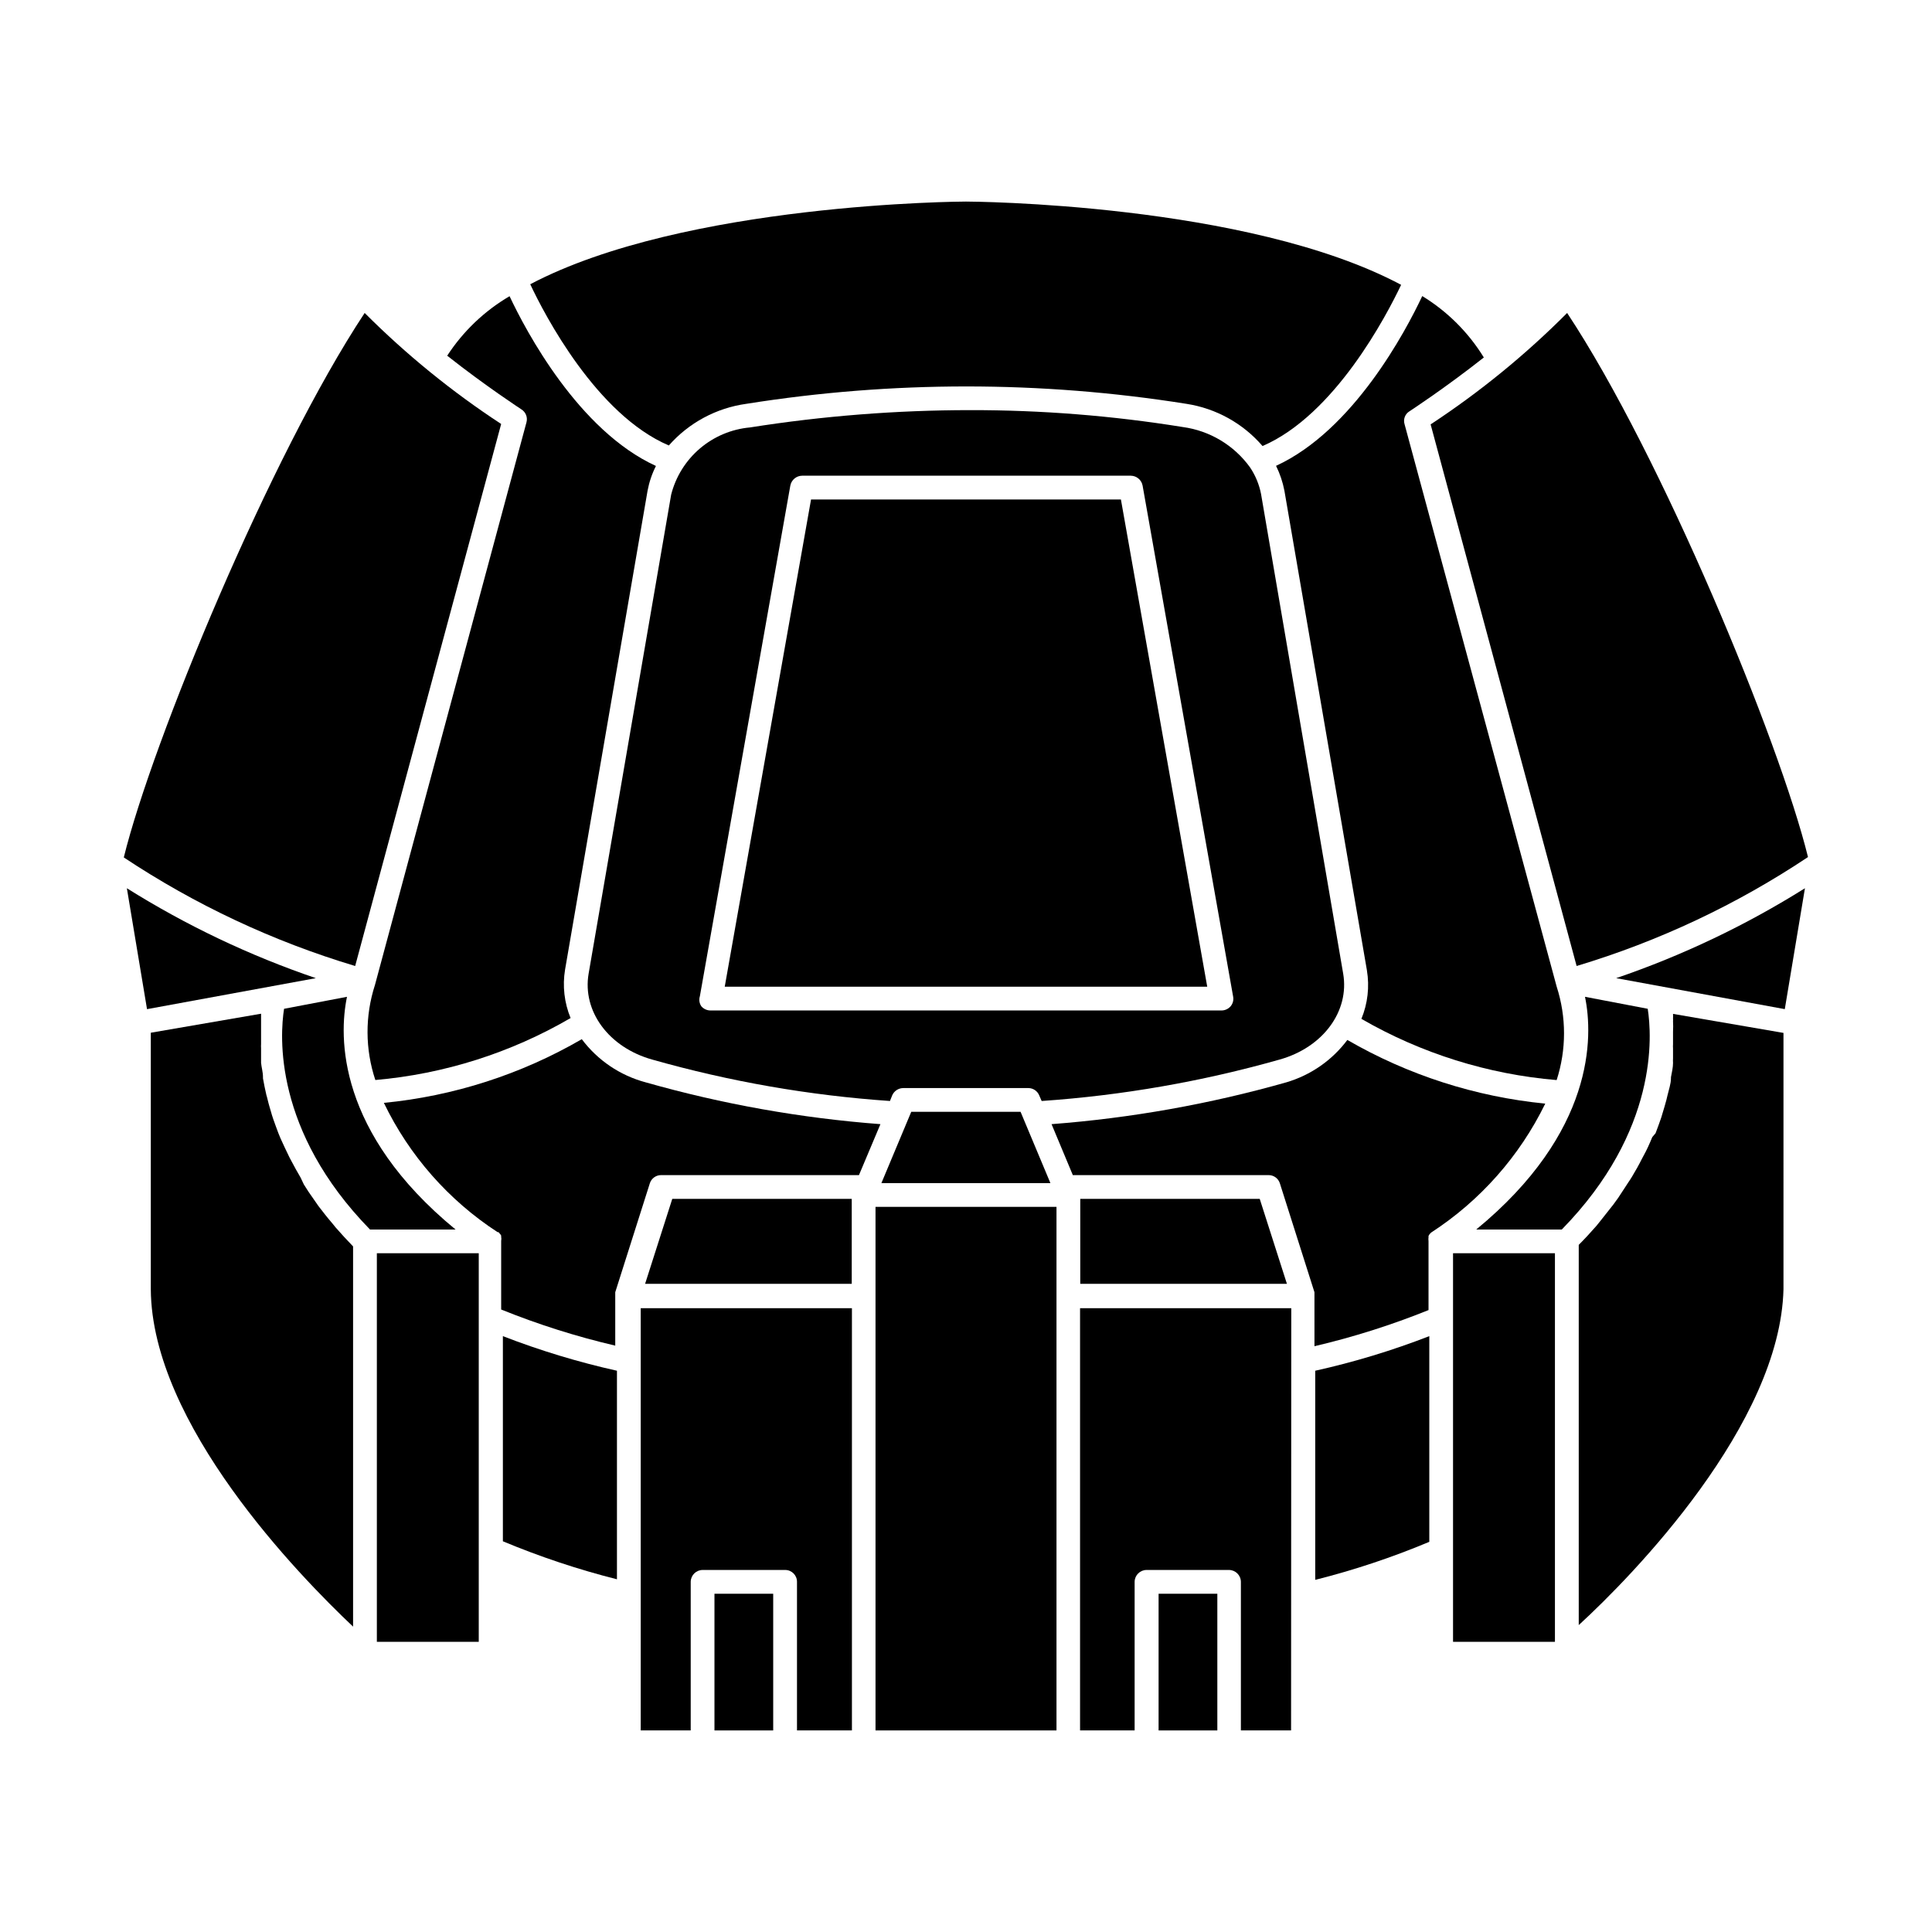
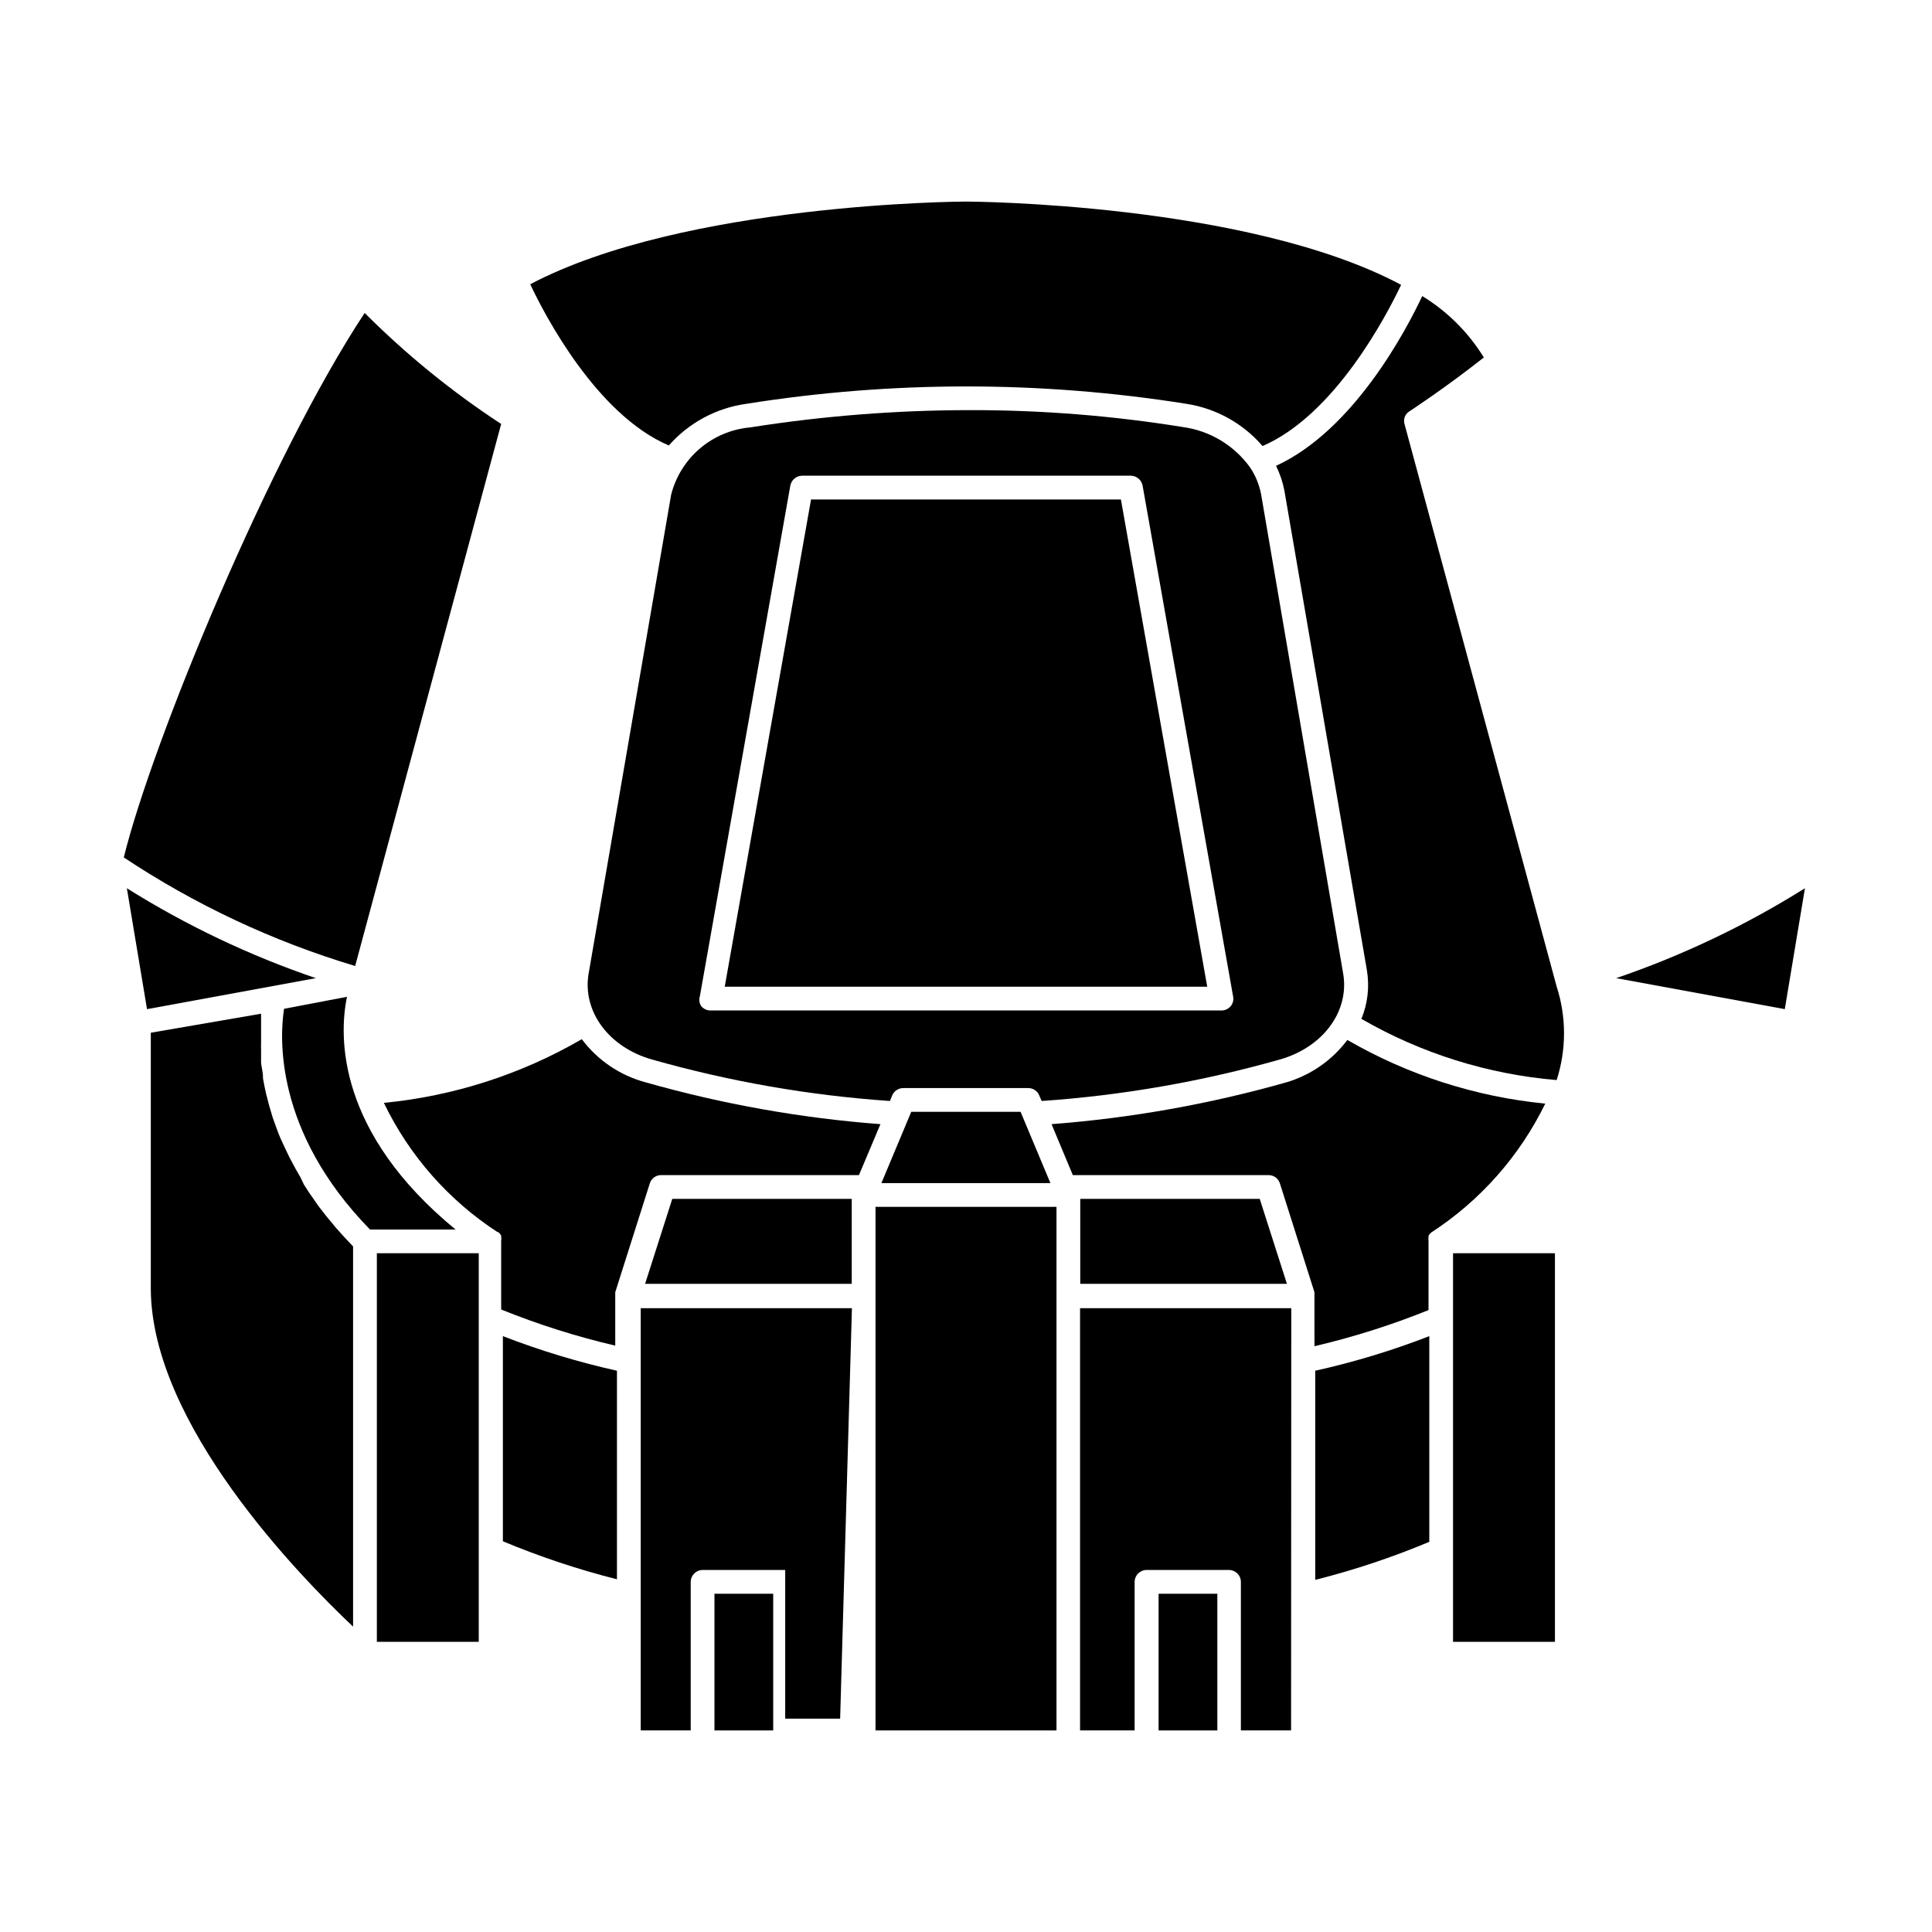
<svg xmlns="http://www.w3.org/2000/svg" fill="#000000" width="800px" height="800px" version="1.1" viewBox="144 144 512 512">
  <g>
    <path d="m522.78 498.09c-9.832 3.816-19.934 6.883-30.23 9.168v55.422c10.316-2.598 20.422-5.965 30.23-10.078z" />
    <path d="m307.5 507.26c-10.293-2.297-20.395-5.359-30.23-9.168v54.363c9.816 4.098 19.918 7.465 30.23 10.074z" />
    <path d="m284.52 219.33c3.828 8.16 17.582 34.562 36.727 42.723h0.004c5.297-6.012 12.57-9.926 20.504-11.031 38.652-6.148 78.031-6.148 116.68 0 7.832 1.211 14.98 5.176 20.152 11.184 19.145-8.262 32.848-34.562 36.727-42.723-40.758-21.715-114.36-22.066-115.32-22.066s-74.566 0.352-115.48 21.914z" />
-     <path d="m282.16 252.48c1.164 0.711 1.719 2.106 1.363 3.426l-40.156 149.12c-2.656 8.195-2.621 17.023 0.102 25.191 18.246-1.594 35.914-7.203 51.742-16.422-1.672-4.066-2.18-8.516-1.461-12.848l21.863-126.91c0.426-2.277 1.172-4.484 2.219-6.551-20.504-9.371-34.461-35.77-38.793-44.988-6.656 3.902-12.316 9.301-16.527 15.77 10.277 8.109 19.5 14.105 19.648 14.207z" />
    <path d="m520.91 222.46c-4.332 9.219-18.238 35.57-38.742 44.988h-0.004c1.035 2.09 1.781 4.312 2.219 6.602l21.867 127.11h-0.004c0.719 4.336 0.215 8.785-1.461 12.848 15.844 9.152 33.512 14.691 51.742 16.223 2.606-8.059 2.606-16.73 0-24.785l-40.305-149.03c-0.402-1.309 0.137-2.723 1.312-3.426 0 0 9.422-6.144 19.699-14.258h-0.004c-4.078-6.641-9.672-12.215-16.32-16.273z" />
    <path d="m275.86 470.53h0.25l0.25 0.301 0.004 0.004c0.18 0.176 0.332 0.383 0.453 0.602v0.305c0.074 0.363 0.074 0.742 0 1.105v18.188c9.816 3.965 19.922 7.164 30.23 9.574v-13.199-0.605-0.352l9.168-28.867v-0.004c0.422-1.309 1.648-2.188 3.023-2.164h52.395l5.691-13.504h0.004c-21.062-1.594-41.906-5.309-62.223-11.082-6.766-1.809-12.727-5.836-16.926-11.438-16.066 9.328-33.957 15.086-52.449 16.879 6.723 13.957 17.145 25.809 30.129 34.258z" />
    <path d="m484.89 430.83c-20.316 5.766-41.164 9.477-62.219 11.082l5.641 13.504h51.844c1.371-0.023 2.602 0.855 3.019 2.164l9.168 28.867v0.352 0.605l0.004 13.355c10.305-2.414 20.41-5.617 30.227-9.574v-18.238c-0.047-0.367-0.047-0.738 0-1.109v-0.301c0.105-0.219 0.242-0.422 0.402-0.605l0.301-0.301h0.004c12.988-8.434 23.438-20.242 30.227-34.16-18.484-1.816-36.367-7.57-52.445-16.875-4.039 5.391-9.711 9.332-16.172 11.234z" />
    <path d="m316.82 424.79c20.57 5.836 41.691 9.52 63.027 10.984l0.605-1.512h-0.004c0.516-1.156 1.66-1.906 2.922-1.914h33.152c1.254 0.004 2.387 0.758 2.871 1.914l0.656 1.512c21.348-1.469 42.488-5.148 63.078-10.984 11.488-3.223 18.539-12.797 16.828-22.773l-21.766-127.11c-0.496-2.523-1.488-4.922-2.922-7.055-4.215-5.844-10.645-9.707-17.785-10.68-18.66-3.012-37.527-4.512-56.43-4.484-19.52 0.008-39.008 1.543-58.289 4.586-4.902 0.441-9.547 2.398-13.293 5.59-3.742 3.195-6.406 7.473-7.613 12.246l-21.867 126.91c-1.711 9.973 5.34 19.547 16.828 22.77zm12.645-16.727 23.98-135.38v0.004c0.289-1.508 1.594-2.602 3.125-2.621h87.109c1.531 0.02 2.836 1.113 3.121 2.621l23.984 135.37c0.195 0.93-0.047 1.895-0.656 2.621-0.609 0.699-1.492 1.105-2.418 1.109h-135.43c-0.926-0.004-1.809-0.41-2.418-1.109-0.523-0.77-0.672-1.73-0.402-2.621z" />
    <path d="m463.93 405.49-22.875-129.12h-82.121l-22.871 129.12z" />
    <path d="m477.84 461.71h-47.559v22.52h54.766z" />
    <path d="m369.72 461.71h-47.559l-7.203 22.52h54.762z" />
    <path d="m414.46 438.64h-28.969l-7.91 18.895h44.789z" />
    <path d="m227.7 403.22c-17.559-5.981-34.363-13.977-50.078-23.828l5.34 32.043z" />
    <path d="m176.81 371.23c18.906 12.559 39.566 22.254 61.312 28.77l38.691-143.64c-13.035-8.539-25.16-18.398-36.172-29.422-24.988 37.785-56.328 113.71-63.832 144.29z" />
    <path d="m237.57 575.07v-100.76c-1.664-1.715-3.223-3.426-4.637-5.039l-0.855-1.059c-1.309-1.512-2.519-3.074-3.68-4.586l-1.258-1.812c-0.957-1.309-1.812-2.621-2.621-3.93l-0.855-1.812c-0.906-1.512-1.715-3.023-2.519-4.535l-0.453-0.855c-0.855-1.762-1.664-3.477-2.367-5.039l-0.555-1.359c-0.453-1.258-0.957-2.519-1.359-3.727-0.402-1.211-0.352-1.059-0.504-1.613-0.152-0.555-0.707-2.316-0.957-3.426s-0.25-0.906-0.352-1.309c-0.352-1.512-0.656-3.023-0.906-4.434v-0.352c0-1.309-0.402-2.57-0.504-3.777v-3.836c-0.027-0.387-0.027-0.773 0-1.156v-2.519-0.754-2.82-0.707-1.211l-29.223 5.039v67.961c0.203 35.773 39.246 75.875 53.605 89.43z" />
    <path d="m243.87 476.12h27.004v102.98h-27.004z" />
    <path d="m219.28 411.34c-1.109 7.055-2.82 32.293 22.773 58.492h22.672c-31.336-25.746-30.984-51.039-28.77-61.668z" />
    <path d="m572.3 403.22 44.688 8.211 5.34-32.043v0.004c-15.699 9.844-32.488 17.84-50.027 23.828z" />
-     <path d="m523.13 256.46 38.691 143.54c21.758-6.535 42.422-16.266 61.316-28.871-7.508-30.582-38.844-106.5-63.832-144.19v0.004c-11.012 11.059-23.133 20.953-36.176 29.523z" />
-     <path d="m616.64 417.73-29.27-5.039c0.023 0.418 0.023 0.84 0 1.258 0.023 0.219 0.023 0.438 0 0.656 0.051 0.938 0.051 1.883 0 2.82v3.277c-0.027 0.383-0.027 0.77 0 1.156v2.621c-0.027 0.402-0.027 0.805 0 1.207 0 1.211-0.301 2.469-0.555 3.828v0.004c0.023 0.098 0.023 0.203 0 0.301 0 1.41-0.555 2.922-0.906 4.434l-0.301 1.258c-0.301 1.16-0.656 2.316-1.008 3.477-0.352 1.16-0.301 1.059-0.504 1.613-0.203 0.555-0.855 2.469-1.359 3.727l-0.859 1.008c-0.707 1.715-1.461 3.426-2.367 5.039l-0.453 0.855c-0.754 1.512-1.613 3.023-2.519 4.535-0.352 0.555-0.707 1.16-1.109 1.715-0.402 0.555-1.664 2.621-2.57 3.93l-1.309 1.812-3.629 4.586-0.855 1.059c-1.461 1.664-3.023 3.375-4.684 5.039v100.76c14.355-13.152 53.402-53.254 54.258-89.027z" />
    <path d="m529.07 476.12h27.004v102.98h-27.004z" />
-     <path d="m535.22 469.83h22.672c25.645-26.199 23.879-51.438 22.773-58.492l-16.625-3.176c2.211 10.629 2.516 35.922-28.82 61.668z" />
-     <path d="m369.77 490.68h-55.973v111.9h13.25v-39.398c0.027-1.734 1.441-3.125 3.176-3.125h21.867-0.004c1.727 0 3.125 1.398 3.125 3.125v39.398h14.559z" />
+     <path d="m369.77 490.68h-55.973v111.9h13.25v-39.398c0.027-1.734 1.441-3.125 3.176-3.125h21.867-0.004v39.398h14.559z" />
    <path d="m486.2 490.68h-55.973v111.9h14.461v-39.398c0.027-1.734 1.438-3.125 3.172-3.125h21.816c1.734 0 3.144 1.391 3.172 3.125v39.398h13.301z" />
    <path d="m376.02 463.83h47.961v138.75h-47.961z" />
    <path d="m333.34 566.36h15.566v36.223h-15.566z" />
    <path d="m451.04 566.36h15.566v36.223h-15.566z" />
  </g>
</svg>